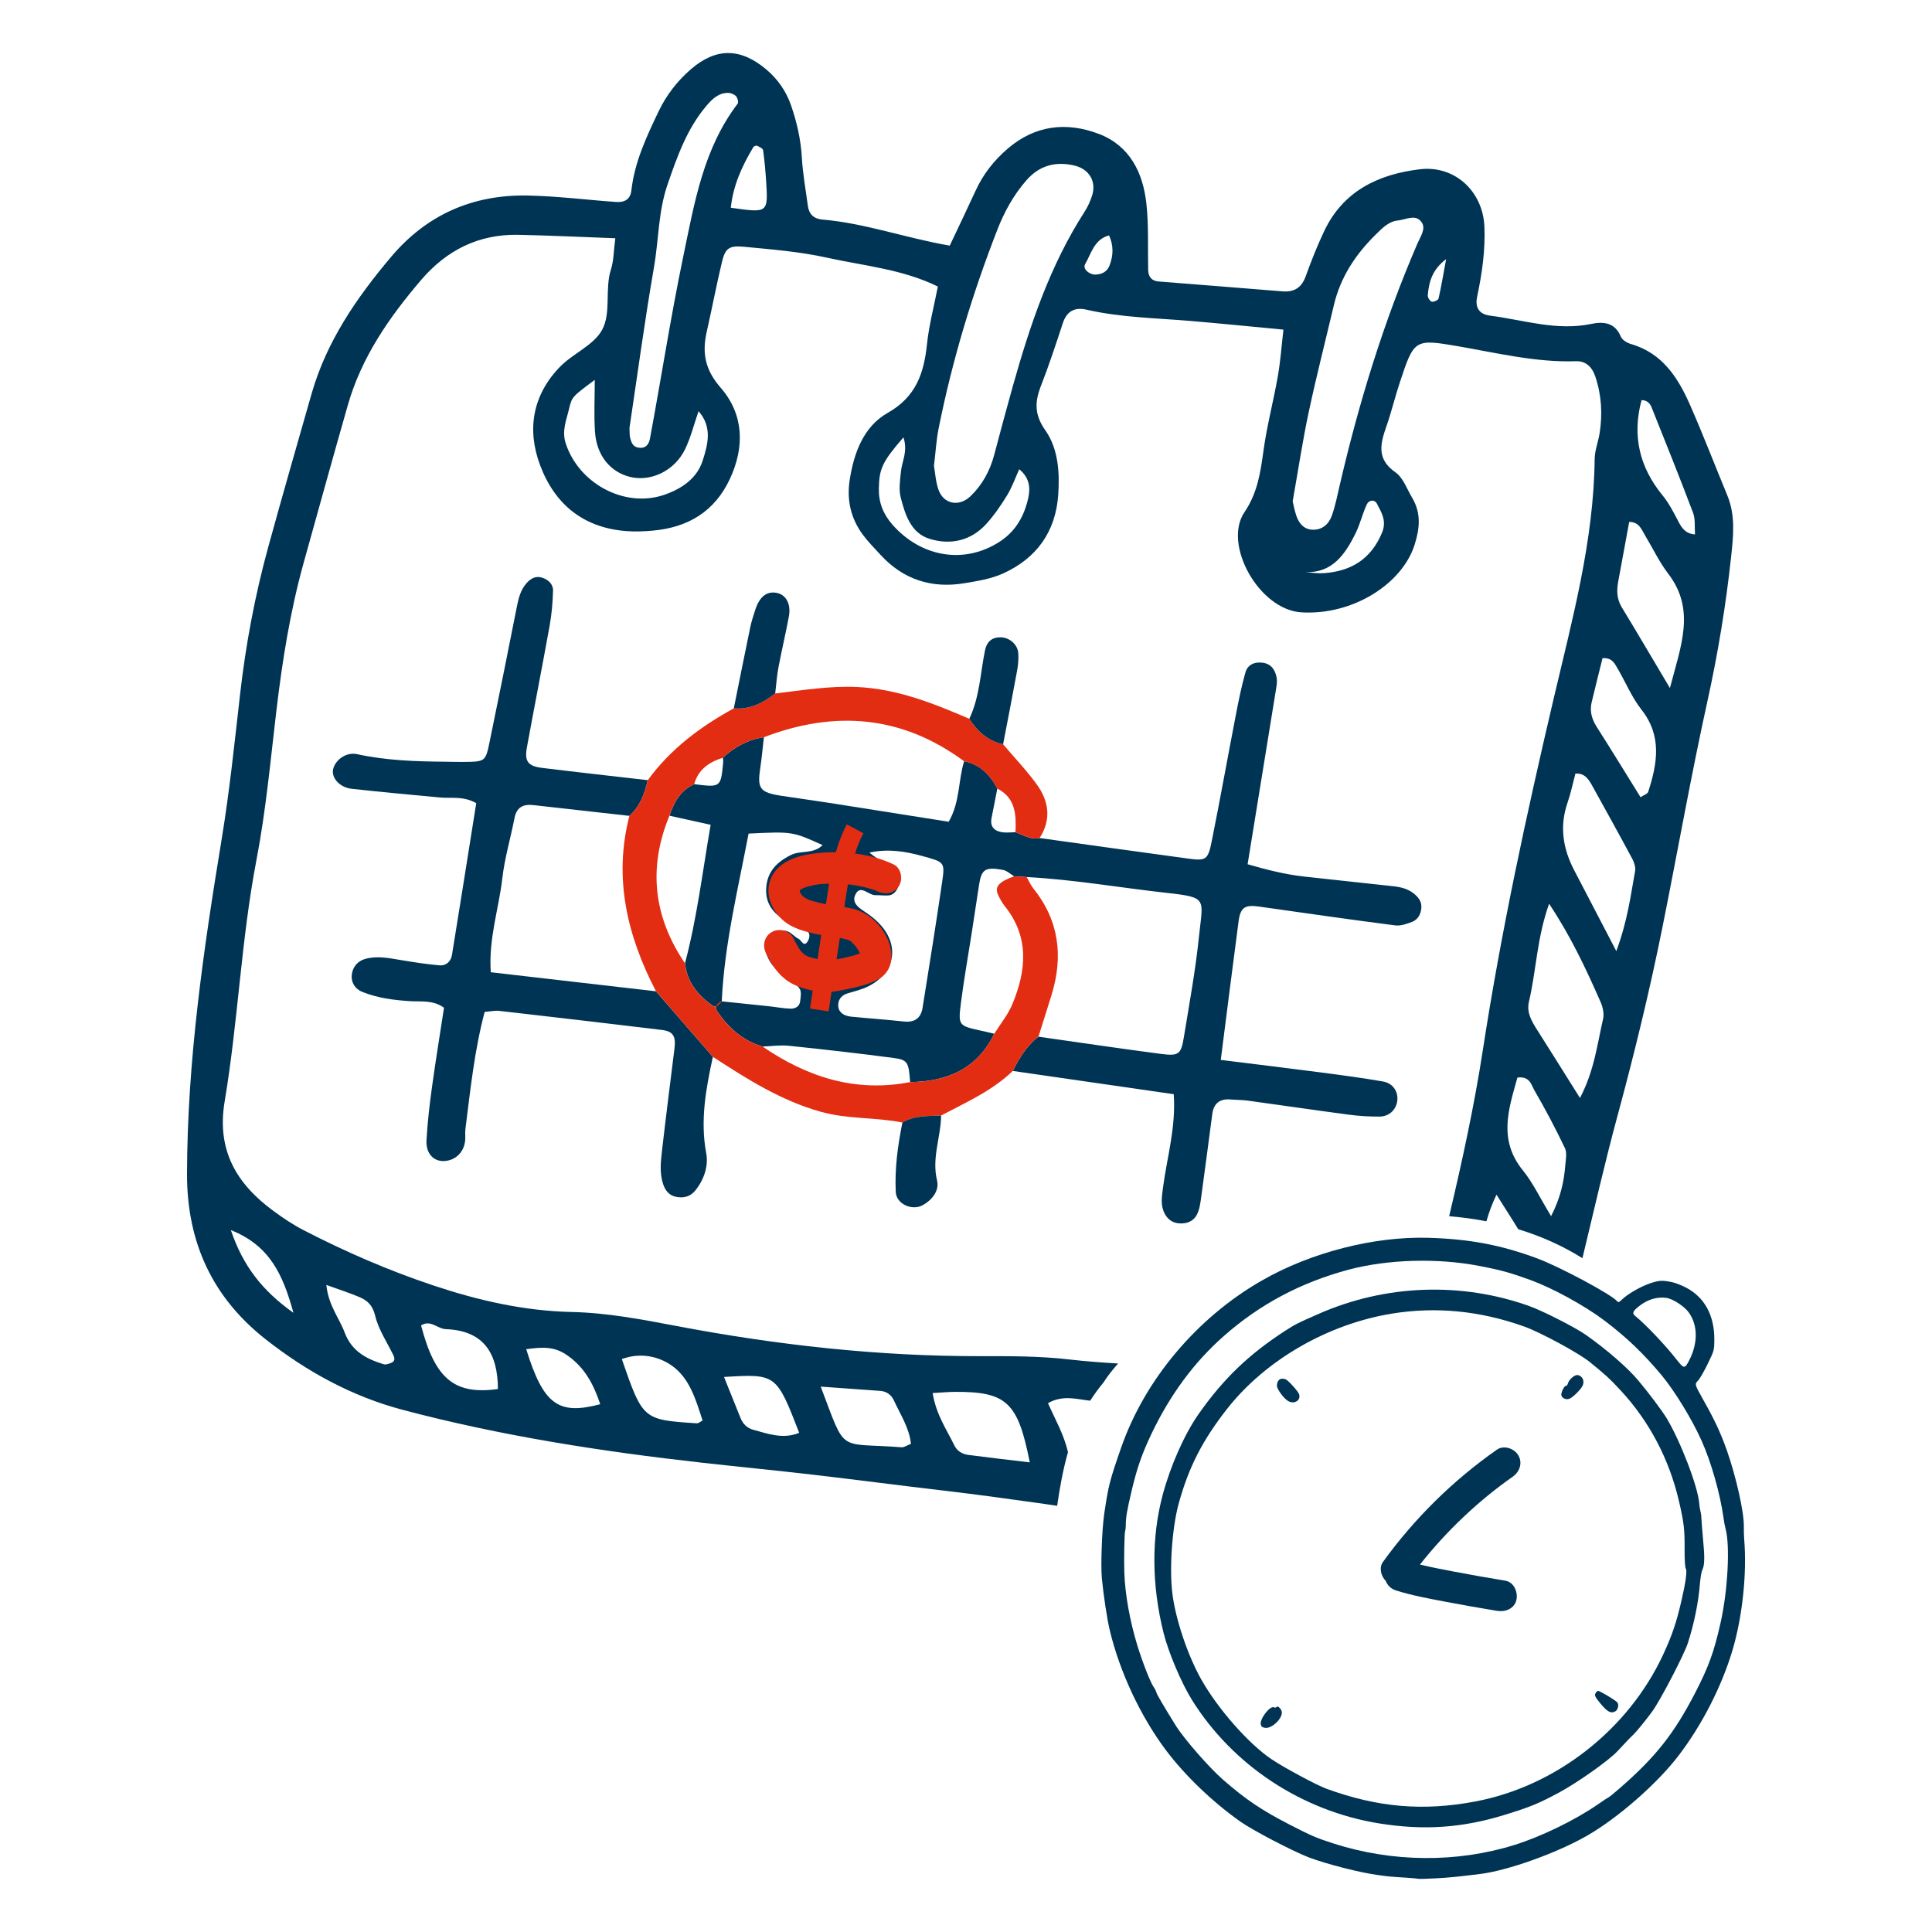
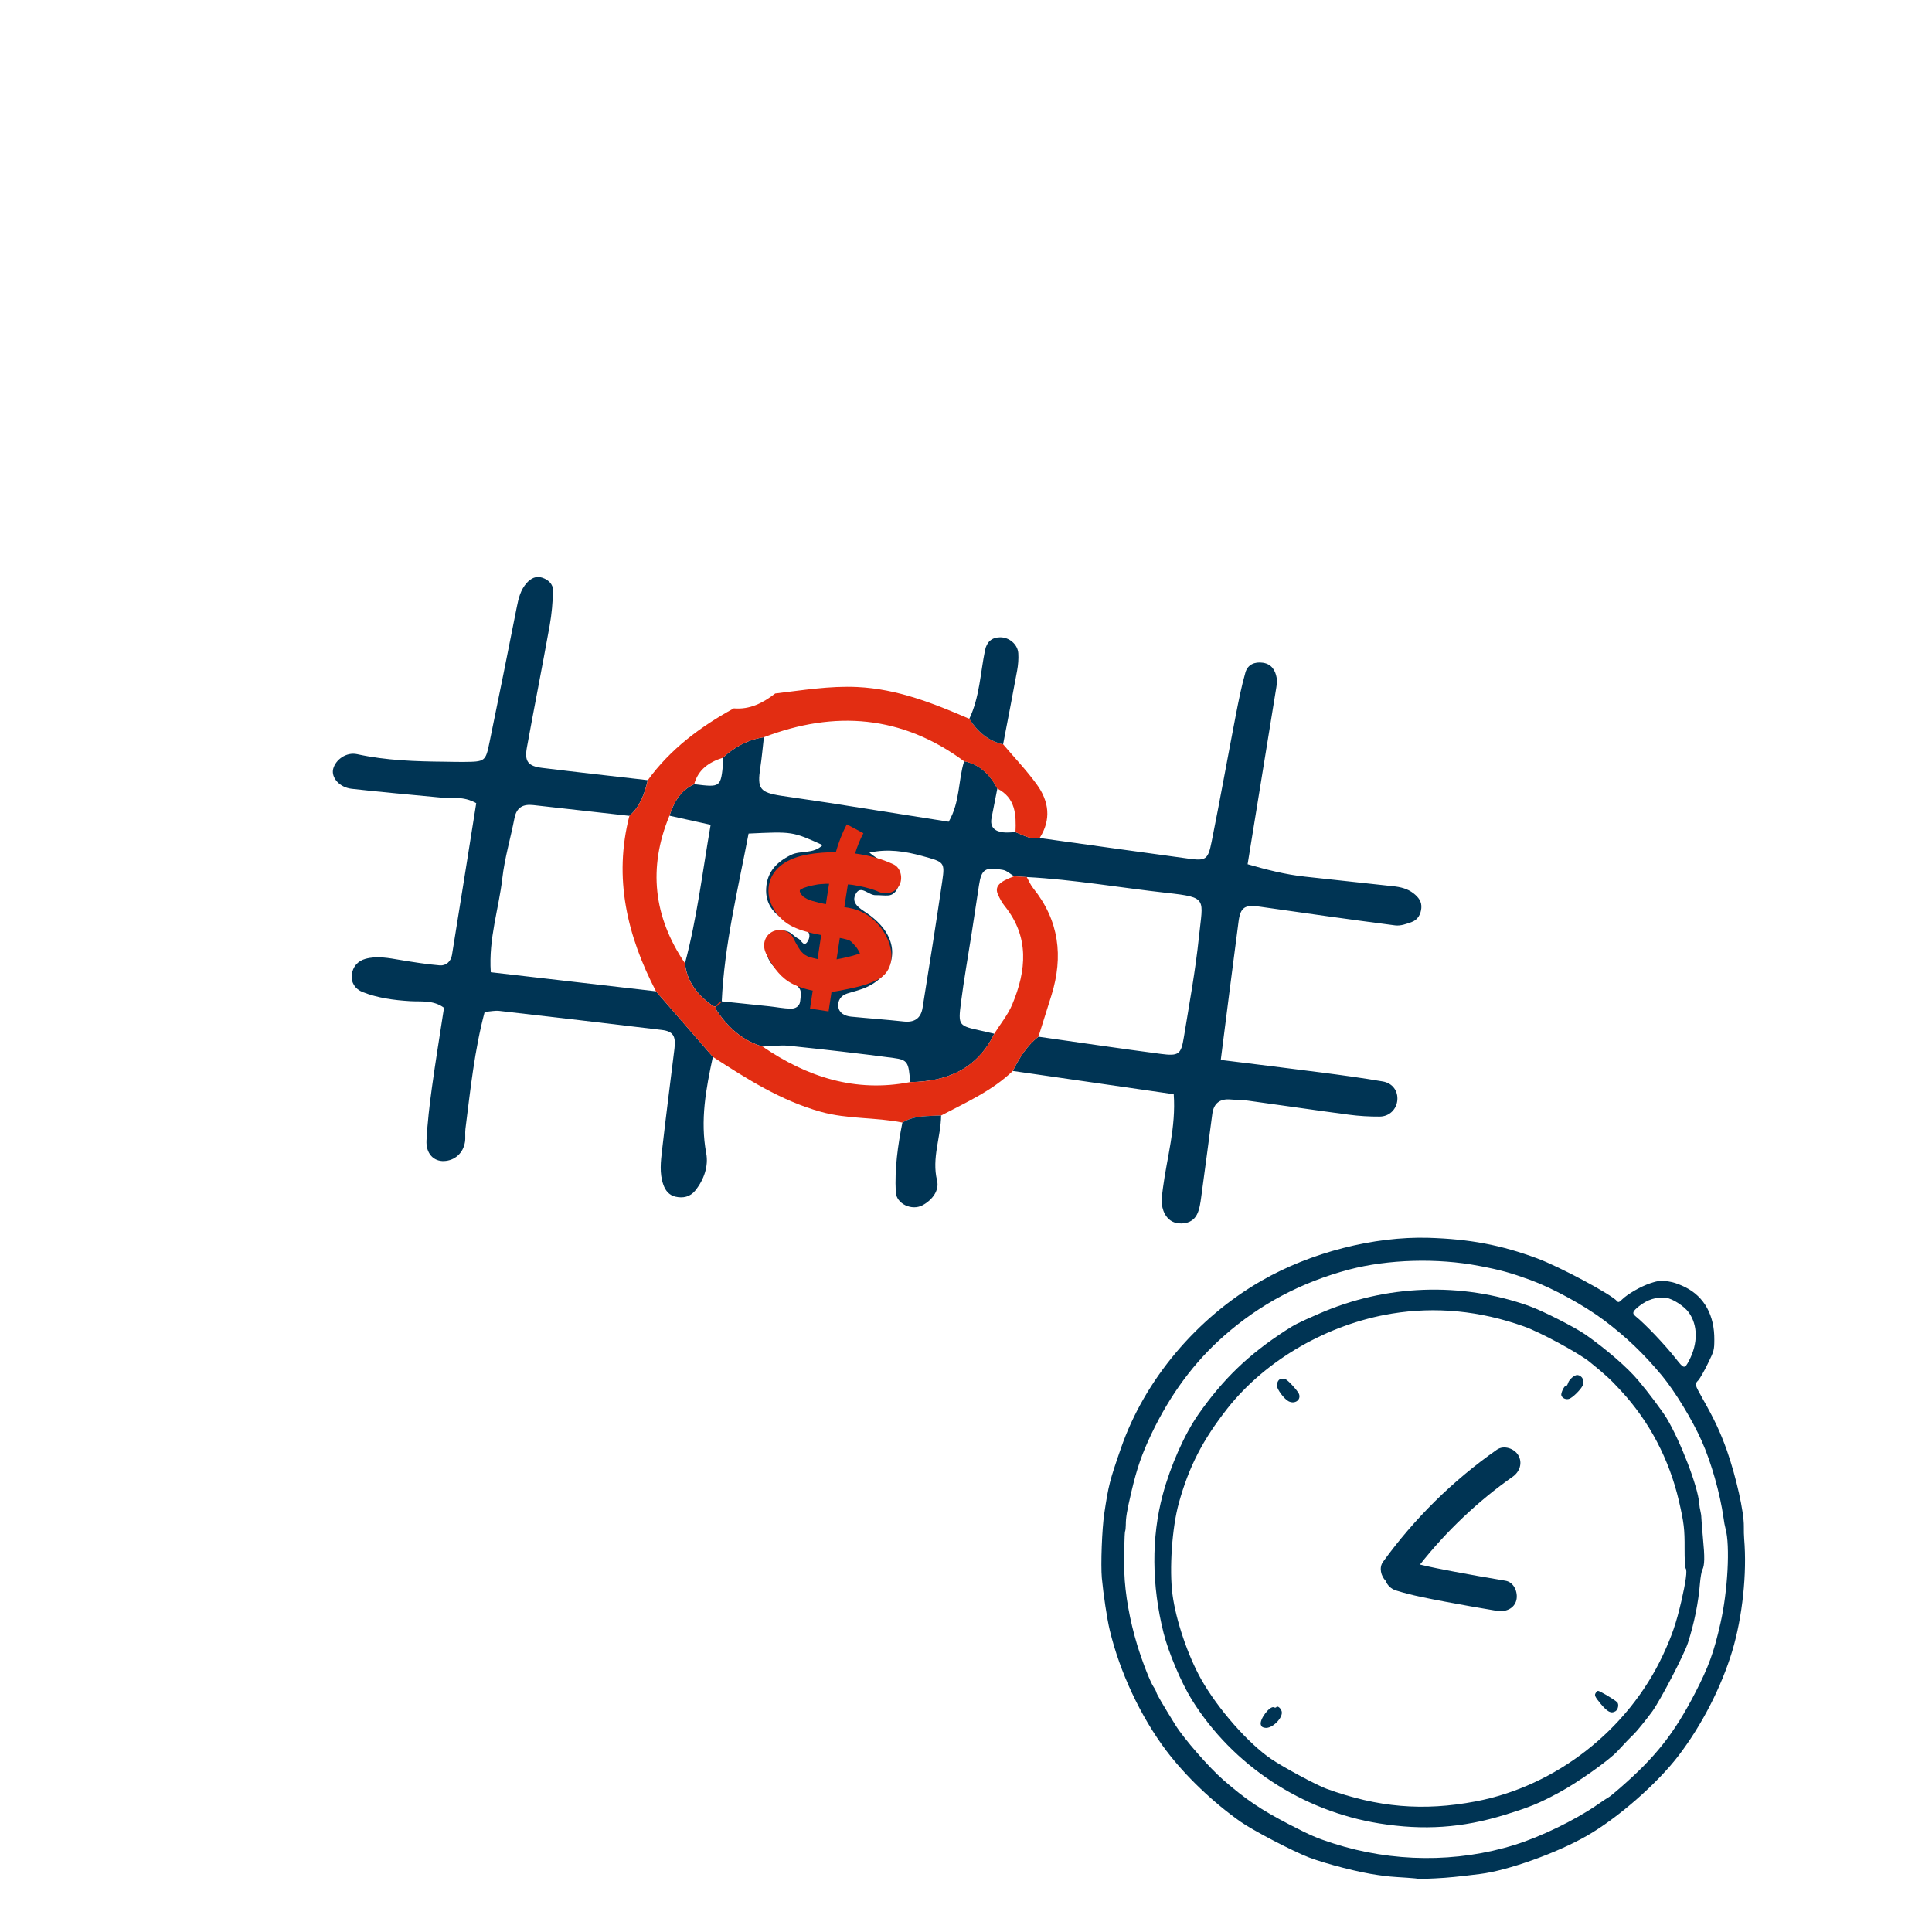
<svg xmlns="http://www.w3.org/2000/svg" version="1.1" id="Layer_1" x="0px" y="0px" viewBox="0 0 1000 1000" style="enable-background:new 0 0 1000 1000;" xml:space="preserve">
  <style type="text/css">
	.st0{fill:#003454;}
	.st1{fill:#E22D12;}
	.st2{fill-rule:evenodd;clip-rule:evenodd;fill:#003454;}
</style>
  <g>
-     <path class="st0" d="M894.07,256.46c-6.41-15.51-12.43-31.19-19.17-46.55c-6.25-14.26-14.32-27.1-30.71-31.84   c-2.01-0.58-4.57-2.11-5.28-3.86c-3.05-7.45-9.21-7.82-15.28-6.55c-17.91,3.75-34.91-2.04-52.24-4.26   c-5.68-0.73-8.03-4.04-6.83-9.77c2.52-12.03,4.31-24.09,3.76-36.4c-0.8-18.21-15.34-31.78-33.4-29.62   c-21.45,2.57-39.74,11.23-49.57,32.11c-3.57,7.57-6.67,15.38-9.51,23.26c-2.16,5.99-5.97,8.33-12.17,7.82   c-21.33-1.77-42.68-3.39-64.02-5.11c-3.58-0.29-5.28-2.48-5.36-5.99c-0.25-11.47,0.32-23.04-0.93-34.4   c-1.77-16-8.62-29.87-24.52-35.96c-16.77-6.42-33.08-4.59-47.28,7.62c-7.05,6.06-12.67,13.18-16.56,21.68   c-4.13,9-8.43,17.93-13.42,28.5c-22.97-3.96-43.87-11.62-65.94-13.5c-4.39-0.37-6.92-2.77-7.5-7.12   c-1.11-8.33-2.63-16.65-3.11-25.02c-0.53-9.29-2.57-18.2-5.55-26.87c-2.51-7.3-6.84-13.62-12.85-18.68   c-13.35-11.25-26.05-11.38-39.11-0.04c-7,6.07-12.61,13.35-16.62,21.72c-6.26,13.1-12.46,26.24-14.1,40.94   c-0.54,4.84-3.77,6.27-7.99,5.97c-15.25-1.09-30.48-3.04-45.74-3.33c-28.33-0.54-52.18,9.87-70.63,31.74   c-17.87,21.18-33.41,43.75-41.15,70.8c-7.56,26.41-15.14,52.82-22.43,79.31c-6.9,25.1-11.68,50.61-14.62,76.5   c-2.85,25.06-5.46,50.19-9.55,75.06c-9.43,57.33-17.77,114.63-17.89,173.01c-0.07,35.75,13.44,64.12,40.62,85.53   c21,16.53,44.47,29.52,70.78,36.51c51.02,13.55,102.99,21.58,155.35,27.45c18.98,2.13,37.99,3.95,56.96,6.16   c22.77,2.64,45.5,5.64,68.27,8.3c17.45,2.04,34.84,4.47,52.24,6.91c2.05,0.29,4.11,0.62,6.16,0.93c1.35-9.38,3.03-18.69,5.6-27.76   c-2.01-8.97-6.63-17.03-10.34-25.37c7.87-4.47,14.94-1.99,21.85-1.28c2.08-3.28,4.35-6.39,6.8-9.34c2.27-3.5,4.84-6.8,7.66-9.92   c-8.47-0.49-16.93-1.13-25.37-2.1c-15.1-1.75-30.47-1.73-45.71-1.7c-52.97,0.1-105.3-5.72-157.28-15.57   c-18-3.41-36.04-6.88-54.45-7.29c-24.67-0.54-48.4-5.97-71.64-13.73c-23.16-7.73-45.53-17.45-67.22-28.65   c-5.4-2.79-10.52-6.24-15.44-9.84c-19.2-14.07-29.61-31.42-25.35-56.79c6.96-41.45,8.52-83.62,16.47-125.04   c4.89-25.48,7.25-51.46,10.31-77.26c3.07-25.84,7.14-51.47,14.13-76.57c7.58-27.2,15.1-54.43,22.86-81.58   c7.09-24.81,21.45-45.45,37.96-64.76c13.14-15.36,29.74-23.72,50.17-23.32c16,0.31,32,1.11,50.29,1.77   c-0.91,7.01-0.83,11.74-2.21,16c-3.37,10.41,0.23,22.53-4.63,31.44c-4.37,8-15.15,12.22-21.93,19.24   c-14.04,14.57-17.11,32.34-10.11,50.92c7.6,20.19,22.46,32.3,44.62,33.98c4.56,0.35,9.2,0.17,13.76-0.25   c18.05-1.65,31.83-9.77,39.75-26.63c7.88-16.77,7.22-33.64-4.72-47.35c-8.16-9.36-9.67-18.08-7.19-29.02   c2.7-11.92,4.99-23.93,7.81-35.82c1.7-7.18,3.58-8.84,11.29-8.11c14.42,1.37,29,2.53,43.09,5.65c19.18,4.24,39.15,5.95,57.42,14.95   c-2,10.33-4.58,19.96-5.61,29.75c-1.58,15.08-5.63,27.31-20.36,35.65c-12.49,7.08-17.53,20.74-19.68,34.86   c-1.57,10.28,0.62,19.8,6.81,28.17c2.71,3.67,5.98,6.95,9.07,10.33c11.79,12.9,26.47,17.63,43.52,14.8   c6.75-1.12,13.78-2.23,19.93-5.01c17.4-7.86,27.34-21.61,28.64-40.91c0.79-11.63-0.05-23.79-6.67-33.2   c-5.76-8.18-5.51-14.77-2.28-23.05c4.16-10.67,7.74-21.56,11.32-32.45c2.04-6.21,6.15-8.36,12.2-6.98   c17.99,4.13,36.39,4.34,54.65,5.91c15.22,1.31,30.42,2.83,47.33,4.42c-0.95,8.13-1.5,16.19-2.89,24.09   c-2.23,12.77-5.6,25.37-7.38,38.19c-1.58,11.38-3.03,22.1-9.9,32.22c-11.31,16.65,7.55,50.54,29.51,51.85   c26.62,1.58,52.2-14.74,58.59-35.1c2.7-8.6,3.35-16.37-1.28-24.18c-2.72-4.58-4.69-10.44-8.72-13.25   c-10.06-7.01-7.64-15.12-4.51-24.11c2.51-7.2,4.28-14.66,6.67-21.9c7.52-22.8,7.63-23.09,30.13-19.23   c20.3,3.49,40.37,8.47,61.2,7.78c5.28-0.17,8.4,3.17,9.99,7.88c3.24,9.59,3.82,19.44,2.24,29.4c-0.71,4.48-2.51,8.9-2.56,13.36   c-0.46,42.48-11.64,83.2-21.23,124.03c-14.14,60.25-27.22,120.64-36.64,181.84c-4.46,28.95-10.69,57.54-17.44,86.03   c6.49,0.54,12.93,1.4,19.28,2.63c1.28-4.41,2.9-8.98,5.22-13.78c3.84,6.07,6.25,9.82,8.61,13.6c0.94,1.51,1.79,2.9,2.63,4.27   c11.68,3.57,22.88,8.51,33.24,15.01c5.94-24.61,11.55-49.31,18.17-73.74c8.79-32.45,16.73-65.07,23.34-98.01   c7.82-38.95,14.71-78.09,23.26-116.88c5.43-24.65,9.5-49.43,12.19-74.44C897.18,277.63,898.35,266.82,894.07,256.46z    M493.91,720.43c27.05-0.18,32.94,5.19,39.1,36.5c-10.85-1.3-21.34-2.49-31.81-3.87c-3.12-0.41-5.85-2.01-7.26-4.96   c-3.9-8.15-9.34-15.68-11.21-27.06C487.87,720.76,490.89,720.45,493.91,720.43z M455.68,719.93c3.3,0.25,5.72,2.11,7.01,4.95   c3.35,7.33,8,14.23,8.81,22.46c-2.1,0.8-3.51,1.87-4.82,1.77c-33.66-2.62-28.44,3.93-41.88-31.4   C435.57,718.47,445.63,719.18,455.68,719.93z M413.66,741.63c-8.32,3.43-16.12,0.51-23.85-1.6c-2.99-0.81-5.26-2.94-6.48-5.99   c-2.82-7.07-5.68-14.12-8.58-21.32C401.72,711.05,401.86,711.16,413.66,741.63z M347.65,706.79c9.41,6.56,12.57,17.95,16.01,28.48   c-1.55,0.8-2.24,1.48-2.88,1.44c-28.03-1.83-28.03-1.84-38.93-33.25C331.09,700.02,340.5,701.8,347.65,706.79z M293.41,701.37   c9.38,6.46,13.88,15.32,17.27,25.44c-21.7,5.78-29.4,0.21-38.31-28.47C281.08,697.12,287.02,696.97,293.41,701.37z M230.79,687.97   c19.95,0.75,26.85,12.88,26.93,30.99c-22.84,3.15-32.58-5.56-39.77-32.91C222.78,682.86,226.41,687.8,230.79,687.97z    M186.09,671.39c4.2,1.79,6.82,4.32,8.1,9.66c1.72,7.15,6.13,13.67,9.43,20.43c0.84,1.73,0.69,3.13-0.92,3.83   c-1.27,0.54-2.9,1.18-4.07,0.83c-8.91-2.71-16.59-6.7-20.22-16.41c-2.81-7.53-8.4-13.96-9.5-24.65   C176.24,667.73,181.27,669.33,186.09,671.39z M151.88,679.51c-16.39-11.68-26.09-24.33-32.4-42.83   C139.44,644.66,146.36,659.33,151.88,679.51z M363.65,238.57c-2.98,9.2-11.01,14.5-19.79,17.53c-20.51,7.07-44.28-5.81-51.05-26.62   c-2.11-6.48,0.34-11.92,1.7-17.73c1.52-6.46,1.69-6.4,13.34-15.13c0,9.45-0.48,18.24,0.12,26.95c0.83,12.19,7.92,20.76,18.15,23.28   c10.68,2.63,22.9-3.05,28.37-14.12c2.98-6.04,4.6-12.75,7.08-19.89C368.88,221.08,366.34,230.26,363.65,238.57z M353.72,132.42   c-6.54,31.41-11.43,63.06-17.29,94.56c-0.63,3.38-2.49,5.39-6.26,4.67c-2.7-0.52-3.41-2.78-3.99-4.94c-0.38-1.43-0.23-3-0.36-5.21   c4.09-27.26,7.83-55.27,12.67-83.09c2.48-14.25,2.2-28.88,7.01-42.84c4.99-14.5,10.03-28.84,20.08-40.72   c2.9-3.43,6.28-6.84,11.34-6.77c1.39,0.02,3.13,0.72,4.05,1.72c0.8,0.86,1.39,3.14,0.85,3.85   C364.1,76.96,359.5,104.65,353.72,132.42z M378.26,107.52c1.21-11.5,5.83-21.68,11.7-31.41c0.28-0.47,1.47-0.88,1.92-0.66   c1.17,0.56,2.96,1.37,3.09,2.28c0.76,5.29,1.23,10.63,1.57,15.97C397.6,110.28,397.56,110.29,378.26,107.52z M531.63,260.18   c-2.31,8.35-6.65,15.27-14.12,20.14c-18.18,11.86-40.63,8.25-55.58-8.76c-4.83-5.49-7.17-11.52-7.04-18.72   c0.18-10.28,1.83-13.88,12.74-26.47c2.37,7.32-0.74,12.24-1.27,17.46c-0.46,4.53-1.25,9.38-0.16,13.64   c2.28,8.85,5.24,18.47,15.02,21.46c10.82,3.3,21.38,1,29.34-7.81c4.06-4.5,7.57-9.6,10.74-14.79c2.52-4.12,4.14-8.79,6.26-13.46   C533.84,248.11,533.32,254.08,531.63,260.18z M524.19,200.04c-3.3,11.72-6.43,23.49-9.55,35.26c-2.2,8.3-6.11,15.59-12.33,21.55   c-5.91,5.66-13.96,4.14-16.58-3.46c-1.46-4.23-1.71-8.88-2.31-12.27c0.88-7.25,1.21-13.38,2.41-19.35   c7.05-35.23,17.39-69.52,30.44-102.98c3.61-9.27,8.44-17.98,15.06-25.54c6.69-7.64,15.11-9.86,24.83-7.55   c7.61,1.81,11.45,8.26,9.09,15.59c-0.93,2.87-2.21,5.72-3.84,8.25C543.44,137.43,533.08,168.44,524.19,200.04z M574.25,137.53   c-1.17,2.99-3.74,4.45-7.13,4.59c-3.29,0.13-6.84-2.95-5.49-5.32c3.23-5.64,4.71-12.87,12.41-14.97   C576.5,127.19,576.25,132.44,574.25,137.53z M715.32,275.75c-5.64,13.56-15.88,19.86-29.84,20.9c-3.23,0.24-6.5-0.19-9.77-0.56   c13.76,0.66,20.57-9.07,26.08-20.38c2.31-4.73,3.47-10.02,5.74-14.78c0.98-2.06,3.92-2.66,5.22-0.13   C715.13,265.4,717.85,269.67,715.32,275.75z M733.71,125.94c-17.51,40.54-30.4,82.57-40.35,125.54c-1.2,5.18-2.22,10.45-4.01,15.43   c-1.63,4.54-5.21,7.6-10.35,7.24c-4.21-0.29-6.69-3.34-7.99-7.13c-0.97-2.83-1.5-5.81-1.92-7.53c2.88-16.26,5.13-31.29,8.29-46.13   c3.95-18.55,8.67-36.94,13.03-55.41c3.43-14.54,11.31-26.43,21.85-36.72c3.24-3.16,6.45-6.62,11.33-7.12   c4.27-0.44,9.46-3.64,12.45,1.24C738,118.58,735.22,122.46,733.71,125.94z M744.6,154.49c-0.19,0.85-2.54,1.93-3.54,1.65   c-0.96-0.27-2.17-2.23-2.06-3.33c0.63-6.78,2.23-13.23,9.51-18.67C747.1,141.74,746.04,148.16,744.6,154.49z M810.19,603.14   c-0.68,8.33-2.31,16.45-7.35,26.35c-5.9-9.72-9.43-17.34-14.57-23.66c-12.96-15.92-7.37-31.91-2.86-48.08   c6.46-0.87,7.2,3.87,8.76,6.55c5.68,9.76,10.96,19.77,15.83,29.96C811.17,596.69,810.43,600.17,810.19,603.14z M829.75,527.43   c-3.05,13.16-4.55,26.83-11.96,40.88c-8.3-13.22-15.09-24.12-21.99-34.96c-2.9-4.56-5.76-9.18-4.43-14.82   c3.8-16.2,4.14-33.14,10.44-50.74c11.26,16.86,19.14,33.78,26.66,50.87C829.63,521.29,830.38,524.73,829.75,527.43z M846.32,450.9   c-2.31,12.49-3.74,25.23-9.72,41.38c-8.51-16.33-15.1-29.05-21.75-41.74c-5.88-11.22-7.73-22.75-3.51-35.03   c1.71-4.95,2.76-10.13,4.09-15.11c4.85-0.3,6.86,2.97,8.71,6.3c6.96,12.57,13.93,25.15,20.72,37.81   C845.86,446.4,846.68,448.92,846.32,450.9z M853.12,409.82c-0.35,1.09-2.28,1.67-3.97,2.82c-7.52-12.1-14.93-24.25-22.59-36.24   c-2.59-4.05-3.84-8.18-2.73-12.85c1.84-7.77,3.81-15.5,5.64-22.89c4.83-0.32,6.21,2.65,7.68,5.16c4.21,7.15,7.41,15.06,12.48,21.5   C860.39,380.99,857.82,395.22,853.12,409.82z M864.35,356.13c-9.43-15.85-17.08-28.89-24.93-41.8c-2.58-4.25-2.69-8.64-1.85-13.24   c1.88-10.33,3.8-20.65,5.7-30.95c5.28,0.05,6.44,4.06,8.34,7.21c3.94,6.54,7.23,13.55,11.84,19.57   C877.73,315.59,870.11,334.03,864.35,356.13z M868.75,269.97c-2.44-4.68-4.88-9.5-8.2-13.55c-12.03-14.69-15.82-30.99-10.89-49.3   c2.61-0.03,4.29,1.46,5.14,3.58c7.28,18.2,14.61,36.39,21.53,54.73c1.26,3.35,0.72,7.39,1.01,11.17   C872.52,276.28,870.56,273.44,868.75,269.97z" />
    <path class="st0" d="M538.09,433.76c25.69,3.57,51.37,7.19,77.07,10.67c8.99,1.22,10.1,0.62,12-8.87   c4.36-21.69,8.25-43.47,12.45-65.19c1.45-7.49,2.93-15,5.02-22.32c1.16-4.06,4.79-5.64,9.06-5.01c4.46,0.66,6.42,3.89,7.11,7.81   c0.38,2.16-0.11,4.52-0.47,6.74c-4.74,29.38-9.53,58.75-14.57,89.74c9.53,2.75,19.43,5.33,29.76,6.43   c15.17,1.61,30.32,3.33,45.49,4.94c3.86,0.41,7.48,1.22,10.63,3.69c2.53,1.98,4.34,4.26,4.04,7.63c-0.29,3.25-1.81,6-4.85,7.16   c-2.75,1.05-5.92,2.16-8.71,1.8c-23.43-3.04-46.83-6.35-70.22-9.71c-7.44-1.07-9.84,0.24-10.81,7.6   c-3.11,23.4-6.03,46.83-9.22,71.74c17.69,2.2,34.93,4.28,52.14,6.52c10.59,1.38,21.18,2.81,31.7,4.62   c5.19,0.89,7.99,5.05,7.54,9.78c-0.44,4.66-4.11,8.38-9.16,8.41c-5.33,0.04-10.7-0.29-15.99-0.99c-17.39-2.3-34.74-4.87-52.12-7.25   c-3.02-0.41-6.1-0.37-9.14-0.62c-5.51-0.45-8.64,2.06-9.36,7.49c-1.93,14.38-3.76,28.77-5.75,43.13c-0.41,2.98-0.82,6.15-2.12,8.78   c-1.83,3.71-5.45,5.12-9.58,4.71c-3.24-0.32-5.62-2.07-7.15-4.94c-2.29-4.3-1.56-8.63-0.95-13.3c2.07-15.84,6.82-31.39,5.59-48.59   c-27.75-4.01-55.52-8.02-83.3-12.04c3.38-6.69,7.21-13.05,13.27-17.73c21.11,2.99,42.19,6.14,63.33,8.9   c9.33,1.22,10.49,0.27,11.95-8.68c2.82-17.3,6.02-34.57,7.81-51.99c2.03-19.73,4.8-20.29-16.64-22.66   c-24.17-2.68-48.18-6.91-72.52-8.2c-2.17-0.13-4.33-0.27-6.5-0.4c-1.92-1.13-3.73-2.91-5.79-3.29c-9.23-1.7-11.16-0.32-12.4,7.92   c-1.25,8.26-2.5,16.51-3.78,24.77c-1.86,12-4.02,23.97-5.56,36.01c-1.52,11.93-1.25,11.96,10.58,14.55   c2.23,0.49,4.45,1.02,6.67,1.53c-8.86,18.2-24.37,24.81-43.56,25.03c-0.75-10.25-1.21-11.5-8.62-12.48   c-18.02-2.39-36.08-4.43-54.16-6.31c-4.47-0.46-9.06,0.24-13.59,0.4c-10.27-3.05-17.73-9.73-23.58-18.41   c-1.65-2.45,0.38-3.74,2.03-5.03c8.3,0.86,16.61,1.7,24.91,2.59c3.76,0.4,7.51,1.18,11.27,1.24c2.2,0.04,4.51-1.1,4.81-3.78   c0.25-2.18,0.78-4.94-0.25-6.5c-1.56-2.37-4.24-4.11-6.68-5.77c-4.49-3.05-8.47-6.5-10.32-11.76c-1.37-3.89-0.61-7.54,2.51-10.35   c2.39-2.16,5.47-2.9,8.44-1.75c2.01,0.77,3.5,2.84,5.48,3.74c1.48,0.67,2.79,4.93,4.94,0.96c1.06-1.96,1.12-4.43-1.45-5.7   c-3.4-1.68-7.01-2.96-10.31-4.8c-6.41-3.58-10.38-8.86-9.94-16.57c0.48-8.51,5.36-13.55,12.8-17.26c5.04-2.52,11.61-0.32,16.4-5.12   c-15.57-7.05-15.57-7.05-38.31-5.96c-5.46,28.77-12.56,57.46-13.9,87.13c-1.49,1.38-2.73,3.49-5.25,1.61   c-7.36-5.46-12.82-12.12-13.75-21.66c6.24-23.48,9.08-47.53,13.27-71.63c-7.93-1.75-14.62-3.22-21.31-4.7   c2.31-6.98,5.68-13.13,12.82-16.32c13.75,1.71,13.75,1.71,14.98-11.44c0.07-0.74-0.11-1.51-0.17-2.26   c6.04-5.62,13.01-9.37,21.24-10.61c-0.61,5.24-1.06,10.5-1.85,15.7c-1.67,10.95-0.33,12.88,10.96,14.63   c8.21,1.27,16.46,2.37,24.67,3.65c20.72,3.24,41.42,6.54,61.87,9.77c5.95-10.29,4.85-21.34,8-31.33   c8.23,1.66,13.4,7.05,17.18,14.13c-1,5.08-2,10.16-2.99,15.24c-0.91,4.67,1.56,6.88,5.79,7.43c2.17,0.28,4.42-0.03,6.63-0.07   C529.65,432.23,533.45,434.74,538.09,433.76z M450.01,441.3c4.92,4.27,10.84,6.09,14.26,11.37c2.55,3.93,0.07,10.45-4.35,10.8   c-2.24,0.18-4.51-0.19-6.76-0.13c-3.49,0.09-7.44-5.25-10.02-1.01c-3.12,5.13,1.89,7.82,5.7,10.42c2.5,1.7,4.88,3.71,6.9,5.95   c10.07,11.2,7.34,25.02-6.38,31.86c-3.35,1.67-7.13,2.53-10.75,3.64c-3.45,1.06-5.08,3.77-4.71,6.85c0.39,3.33,3.41,4.84,6.61,5.16   c9.11,0.9,18.25,1.53,27.35,2.52c5.59,0.61,8.81-1.78,9.66-7.08c3.5-21.83,7-43.67,10.19-65.54c1.45-9.96,0.95-9.95-10.38-13.05   C468.45,440.62,459.55,439.22,450.01,441.3z" />
    <path class="st0" d="M368.98,547.02c-3.56,16.46-6.64,32.81-3.44,49.89c1.25,6.65-1.12,13.66-5.67,19.31   c-2.68,3.32-6.33,4.09-10.29,3.17c-3.21-0.74-5.14-3.11-6.21-6.12c-2.13-5.97-1.35-12.13-0.66-18.17   c1.99-17.46,4.24-34.89,6.39-52.33c0.8-6.49-0.7-8.97-6.52-9.67c-28.05-3.38-56.12-6.66-84.19-9.87c-2.17-0.25-4.43,0.28-7.52,0.52   c-5.29,19.85-7.38,40.24-9.96,60.53c-0.29,2.25,0.12,4.6-0.24,6.83c-0.94,5.8-5.3,9.62-10.86,9.85c-5.4,0.22-9.42-3.96-9.06-10.69   c0.5-9.14,1.56-18.28,2.81-27.35c1.86-13.59,4.09-27.12,6.26-41.3c-5.6-4.12-11.82-3.06-17.52-3.42   c-8.46-0.52-16.78-1.61-24.66-4.74c-3.83-1.52-6.01-4.87-5.54-8.99c0.45-4.01,3.04-7.06,6.99-8.15c6.05-1.68,12.11-0.44,18.16,0.57   c6.76,1.12,13.55,2.21,20.37,2.78c3.3,0.27,5.78-2.06,6.32-5.37c4.28-26.31,8.43-52.64,12.56-78.57   c-6.67-3.84-12.91-2.39-18.89-2.96c-15.2-1.45-30.42-2.79-45.59-4.49c-6.33-0.71-10.71-5.86-9.56-10.3c1.24-4.8,6.8-8.84,12.4-7.62   c15.08,3.3,30.33,3.77,45.64,3.91c3.06,0.03,6.12,0.14,9.18,0.11c11.53-0.11,11.63-0.1,13.77-10.54   c4.76-23.19,9.48-46.39,14.04-69.62c0.9-4.59,1.97-8.97,5.17-12.51c2.15-2.38,4.84-3.78,8.08-2.67c3.07,1.05,5.59,3.36,5.51,6.59   c-0.15,6.06-0.67,12.18-1.74,18.14c-3.78,21.05-7.94,42.03-11.78,63.07c-1.32,7.24,0.51,9.72,7.91,10.63   c18.2,2.24,36.43,4.25,54.65,6.35c-1.65,6.94-3.92,13.57-9.52,18.47c-16.57-1.86-33.14-3.7-49.71-5.57   c-5.25-0.6-8.67,1.1-9.76,6.74c-2.02,10.41-5.1,20.68-6.3,31.18c-1.79,15.72-7.16,31.03-5.97,48.59   c28.58,3.3,57.04,6.59,85.49,9.87C349.34,524.4,359.16,535.71,368.98,547.02z" />
    <path class="st1" d="M368.98,547.02c-9.82-11.31-19.63-22.62-29.45-33.93c-14.9-28.7-22.07-58.58-13.76-90.8   c5.6-4.9,7.87-11.53,9.52-18.47c11.71-16.13,27.24-27.7,44.52-37.17c8.33,0.72,15.13-2.82,21.44-7.71   c14.13-1.65,28.12-4.02,42.53-3.34c20.72,0.99,39.35,8.44,57.94,16.45c4.19,6.57,9.68,11.42,17.49,13.2   c5.87,6.93,12.2,13.53,17.5,20.87c6.24,8.64,7.52,18.1,1.4,27.65c-4.66,0.97-8.46-1.54-12.5-3.02c0.4-9.01,0.11-17.74-9.43-22.6   c-3.77-7.08-8.94-12.47-17.18-14.13c-32.2-23.79-66.92-26.48-103.65-12.42c-8.23,1.24-15.2,4.99-21.25,10.62   c-7.08,2.25-12.72,6.06-14.8,13.7c-7.14,3.19-10.51,9.34-12.82,16.32c-11.1,26.89-8.26,52.32,8.04,76.32   c0.94,9.54,6.4,16.19,13.75,21.66c2.53,1.88,3.76-0.23,5.25-1.61l-0.39-0.35c-1.66,1.28-3.68,2.57-2.03,5.02   c5.85,8.68,13.31,15.37,23.59,18.41c23.13,15.8,48.11,23.92,76.37,18.4c19.19-0.22,34.7-6.84,43.57-25.04   c3.16-5.06,7.07-9.79,9.33-15.22c7.29-17.49,8.98-34.81-3.96-50.89c-1.38-1.72-2.46-3.74-3.39-5.76c-1.93-4.19,0.33-6.75,8.31-9.62   c2.17,0.13,4.33,0.27,6.5,0.4c1.1,1.93,1.96,4.05,3.34,5.76c13.46,16.73,15.69,35.34,9.48,55.4c-2.22,7.16-4.49,14.31-6.74,21.46   c-6.06,4.69-9.89,11.04-13.27,17.73c-10.72,10.33-24.18,16.26-37.08,23.07c-6.83,0.39-13.83-0.13-20.04,3.66   c-13.94-2.84-28.28-1.66-42.26-5.58C404.14,569.67,386.59,558.44,368.98,547.02z" />
-     <path class="st0" d="M401.25,358.94c-6.31,4.89-13.11,8.43-21.44,7.71c2.83-14.03,5.63-28.06,8.54-42.07   c0.61-2.95,1.58-5.82,2.49-8.7c2.19-6.87,5.75-9.83,10.79-9.08c5.04,0.75,7.92,5.6,6.7,12.21c-1.63,8.89-3.76,17.68-5.43,26.56   C402.07,349.98,401.78,354.48,401.25,358.94z" />
    <path class="st0" d="M519.2,385.25c-7.81-1.78-13.3-6.63-17.49-13.2c5.36-11.22,5.69-23.6,8.14-35.49c0.87-4.25,3.43-6.66,7.81-6.7   c4.72-0.05,9.1,3.67,9.4,8.24c0.19,2.97-0.06,6.05-0.6,8.99C524.14,359.82,521.64,372.53,519.2,385.25z" />
    <path class="st0" d="M467.08,581.04c6.21-3.79,13.21-3.28,20.04-3.66c-0.14,11.21-4.95,21.98-2.1,33.65   c1.25,5.14-2.44,10.11-7.59,12.84c-5.52,2.93-13.48-0.77-13.78-6.84C463.04,604.91,464.69,592.92,467.08,581.04z" />
    <g>
      <path class="st1" d="M462.49,447.4c-6.13-2.91-12.95-4.72-19.91-5.63c1.15-3.63,2.52-7.16,4.31-10.49l-8.57-4.6    c-2.47,4.61-4.29,9.48-5.7,14.42c-4.86-0.02-9.68,0.34-14.29,1.14c-8.25,1.44-17.08,5.18-19.83,13.82    c-2.87,9.03,2.77,18.59,10.61,22.94c3.92,2.17,8.25,3.35,12.59,4.32c1.11,0.25,2.23,0.46,3.35,0.67l-1.88,12.43    c-1.57-0.35-3.12-0.73-4.67-1.22c-0.13-0.04-0.18-0.05-0.27-0.08c-0.06-0.04-0.09-0.06-0.18-0.1c-0.5-0.28-1-0.55-1.5-0.84    c-0.12-0.07-0.24-0.16-0.36-0.24c-0.39-0.41-0.84-0.78-1.23-1.2c-0.18-0.19-0.34-0.4-0.53-0.59c-0.35-0.58-0.77-1.12-1.13-1.69    c-1.03-1.65-1.92-3.37-2.79-5.11c-1.95-3.92-7.49-5.01-11.09-2.91c-3.99,2.33-4.86,7.15-2.91,11.09    c2.85,5.72,6.34,11.15,11.83,14.65c3.4,2.17,7.92,3.69,12.33,4.55l-1.41,9.3l9.61,1.46l1.53-10.11c2.95-0.28,5.93-0.97,8.74-1.54    c5.21-1.06,10.65-2.38,15.36-4.92c7.88-4.24,8.25-13.42,4.89-20.91c-3.42-7.61-9.97-13.68-18.09-15.69    c-1.41-0.35-2.84-0.58-4.27-0.8l0.54-3.54c0.41-2.72,0.83-5.47,1.29-8.2c0.35,0.03,0.71,0.03,1.06,0.07    c0.41,0.04,0.83,0.09,1.24,0.14c0.04,0.01,0.05,0.01,0.09,0.01c0.06,0.01,0.11,0.02,0.22,0.04c1.07,0.17,2.15,0.35,3.21,0.56    c1.91,0.37,3.81,0.82,5.67,1.38c0.82,0.24,1.62,0.52,2.42,0.79c0.08,0.03,0.33,0.12,0.55,0.2c0.33,0.15,0.94,0.41,0.94,0.41    c3.95,1.87,8.74,1.1,11.09-2.91C467.46,454.96,466.47,449.28,462.49,447.4z M414.11,460.62    C414.31,460.38,414.55,460.29,414.11,460.62L414.11,460.62z M413.95,461.51c-0.01-0.05,0-0.1,0-0.16c0,0.05,0,0.11,0.01,0.18    C413.96,461.52,413.96,461.51,413.95,461.51z M413.97,461.58c0,0,0,0.01,0,0.01c0-0.02-0.01-0.03-0.01-0.05    C413.96,461.56,413.96,461.57,413.97,461.58z M413.98,460.79c0,0,0-0.01,0-0.01c0.01-0.02,0.01-0.05,0.02-0.07c0,0,0,0,0.01,0    C413.99,460.73,413.99,460.76,413.98,460.79z M414.03,460.6c-0.01,0.02-0.02,0.07-0.03,0.11c0,0,0,0-0.01,0    C414.19,459.86,414.1,460.26,414.03,460.6z M413.96,460.86C413.96,460.87,413.96,460.87,413.96,460.86    c-0.01,0.04-0.01,0.05-0.02,0.09C413.95,460.92,413.95,460.9,413.96,460.86z M413.99,461.66c0-0.01,0-0.02,0-0.03    C414.08,461.9,414.04,461.85,413.99,461.66z M420.74,466.4c-2.12-0.64-2.44-0.73-4.21-1.82c-0.3-0.19-0.61-0.39-0.91-0.6    c-0.08-0.1-0.17-0.2-0.33-0.39c-0.01-0.01-0.21-0.25-0.37-0.41c-0.16-0.24-0.44-0.66-0.48-0.74c-0.16-0.28-0.33-0.58-0.46-0.88    c0-0.02,0-0.02,0-0.04c-0.01-0.19,0-0.37,0-0.56c0.02-0.02,0.04-0.11,0.06-0.22c0.02-0.03,0.03-0.06,0.05-0.09    c0.41-0.26,1.58-0.88,1.65-0.97c0.73-0.28,1.49-0.53,2.24-0.74c1.75-0.49,3.52-0.85,5.31-1.16c-0.02,0-0.02,0-0.04,0    c0.02,0,0.04,0,0.05-0.01c0,0,0.01,0,0.01,0c0.15-0.03,0.42-0.05,0.59-0.06c0.27-0.03,0.53-0.06,0.8-0.08    c0.88-0.08,1.77-0.13,2.65-0.18c0.59-0.03,1.18,0,1.77-0.01c-0.4,2.4-0.76,4.78-1.11,7.09l-0.53,3.48    C425.2,467.57,422.94,467.06,420.74,466.4z M435.95,485.71c0.72,0.16,1.44,0.33,2.15,0.53c0.34,0.1,0.68,0.22,1.03,0.32    c0.1,0.03,0.15,0.04,0.23,0.06c0.02,0.01,0.02,0.02,0.05,0.03c0.16,0.09,0.71,0.43,1.04,0.62c0.35,0.38,1.24,1.25,1.37,1.4    c1.47,1.61,1.7,1.88,2.7,3.64c0.26,0.46,0.45,0.84,0.59,1.18c-0.51,0.18-1.02,0.37-1.53,0.53c-3.46,1.11-7.01,1.89-10.57,2.54    l1.67-11.07C435.09,485.58,435.52,485.62,435.95,485.71z" />
-       <path class="st1" d="M423.9,457.71c-0.2,0.02-0.4,0.05-0.6,0.06c0,0-0.01,0-0.01,0C424.19,457.71,424.15,457.7,423.9,457.71z" />
    </g>
    <g>
      <path class="st2" d="M865.53,663.66c-5.19-1.08-6.74-0.97-11.38,0.57c-4.89,1.62-11.7,5.55-14.61,8.41    c-1.37,1.4-1.96,1.59-2.52,0.88c-2.77-3.42-29.61-17.81-41.4-22.19c-18.83-6.98-34.95-10.01-56.37-10.65    c-28.09-0.79-60.81,7.57-86.17,22.16c-33.59,19.2-60.69,51.45-72.87,86.73c-5.88,16.9-6.45,19.22-8.64,33.81    c-1.21,8.19-1.87,26.54-1.26,33.42c0.76,8.23,2.73,21.39,4.09,26.96c5.15,21.66,16.04,44.83,29.24,62.35    c9.93,13.14,24.03,26.62,38.37,36.76c6.39,4.52,27.08,15.3,35.48,18.54c9.27,3.49,26.33,7.85,35.64,9.1    c5.76,0.81,6.38,0.85,15.19,1.41c3.09,0.2,5.79,0.48,5.96,0.56c0.22,0.12,4.06-0.01,8.51-0.23c6.93-0.34,11.67-0.84,23.29-2.27    c14.19-1.72,39.59-10.79,55.08-19.65c16.17-9.22,36.68-27.18,47.75-41.74c12.09-15.86,22.1-35.48,27.72-54.07    c5.25-17.59,7.66-40.11,6.15-57.97c-0.12-1.54-0.22-4.49-0.17-6.51c0.1-7.43-3.97-25.56-8.8-39.36    c-3.39-9.46-6.35-15.79-12.46-26.59c-4.26-7.65-4.29-7.6-2.29-9.66c0.89-1.02,3.11-4.87,4.9-8.6c3.24-6.64,3.33-6.94,3.37-12.35    c0.11-12.64-5.14-22.22-14.93-27.17C870.21,665.18,867.13,664,865.53,663.66z M874.13,679.36c4.73,6.62,4.77,15.96,0.15,24.84    c-2.31,4.44-2.65,4.41-6.75-0.83c-5.59-7.14-15.92-18.02-20.94-22.05c-1.95-1.58-1.63-2.47,1.7-5.18    c4.38-3.5,9.13-4.98,14.08-4.38C865.67,672.13,871.84,676.12,874.13,679.36z M830.35,683.44c11.43,8.63,20.41,17.19,29.89,28.61    c6.79,8.26,15.58,22.64,20.5,33.67c5,11.14,9.6,27.43,11.35,39.91c0.23,1.88,0.7,4.39,1.05,5.63c2.42,8.6,1.17,32.29-2.62,48.87    c-3.41,15.16-6.16,22.62-13.12,36.13c-10.9,21.07-20.52,33.27-39.18,49.45c-2.62,2.3-5.1,4.33-5.55,4.52    c-0.37,0.16-3.07,1.93-5.97,3.95c-11.54,7.96-29.22,16.54-42.71,20.73c-29.89,9.35-63.36,9.06-93.86-0.75    c-8.94-2.89-11.43-3.98-22.93-9.89c-14.65-7.63-22.08-12.62-33.93-22.89c-7.43-6.48-20.36-21.25-24.85-28.46    c-6.56-10.61-9.64-15.88-9.88-16.93c-0.16-0.65-0.82-1.98-1.48-2.89c-1.68-2.5-5.58-12.36-8.41-21.52    c-3.91-12.83-6.35-26.59-6.71-37.78c-0.22-6.82,0.05-20.58,0.42-21.3c0.2-0.39,0.33-1.87,0.35-3.27    c-0.01-3.67,0.58-7.25,2.93-17.24c2.89-12.25,5.38-19.35,10.37-29.88c9.73-20.33,22.06-37.05,37.53-50.66    c18.55-16.38,39.96-27.74,64.71-34.32c20.26-5.33,45.72-6.04,67.18-1.93c11.07,2.09,16.28,3.54,26.57,7.27    C803.6,666.7,819.98,675.65,830.35,683.44z" />
      <path class="st2" d="M791.56,676.02c-35.17-12.59-74.44-11.17-108.91,3.98c-10.96,4.81-12.21,5.43-17.23,8.67    c-18.97,12.28-32.15,24.89-45.06,43.28c-7.23,10.34-14.49,26.6-18.55,41.78c-5.9,21.98-5.75,46.82,0.48,71.58    c2.49,9.97,9.12,25.63,14.6,34.48c21.14,33.94,57.01,57.62,97.1,64.03c22.9,3.67,42.94,2.32,64.79-4.44    c13.46-4.14,17.73-5.94,28.2-11.57c9.67-5.2,26.02-16.79,30.3-21.48c2.51-2.78,7.34-7.82,8.22-8.56c1.37-1.26,6.46-7.5,9.68-11.9    c4.22-5.78,16.55-29.48,18.49-35.53c3.29-10.28,5.46-21,6.24-30.97c0.26-2.97,0.81-6.07,1.22-6.84c1.21-2.33,1.27-6.68,0.33-16.2    c-0.41-4.8-0.83-9.6-0.84-10.67c-0.01-1.07-0.25-2.67-0.49-3.57c-0.24-0.9-0.53-2.67-0.62-3.99c-0.7-8.76-9.65-31.98-16.87-44.06    c-2.34-3.83-9.34-13.19-14.66-19.49c-5.6-6.72-16.73-16.33-27.36-23.77C815.04,686.91,798.51,678.51,791.56,676.02z     M822.74,704.88c7.99,6.49,10.67,8.87,16.24,14.95c14.74,15.93,24.98,35.44,30.02,57.04c2.64,11.46,2.99,14.61,2.94,24.67    c-0.04,5.27,0.23,9.93,0.59,10.33c0.83,1,0.05,6.87-2.28,16.94c-2.66,11.39-4.8,17.68-9.52,27.85    c-18.09,38.7-55.36,67.84-96.94,75.75c-27.13,5.14-50.61,3.14-77.26-6.57c-5.07-1.86-22.18-11.05-28.43-15.29    c-11.89-8.02-27.75-26.02-36.39-41.38c-6.9-12.27-13.05-30.5-14.82-43.77c-1.74-13.18-0.24-34.77,3.25-47.34    c5.21-18.88,12.38-32.78,25.21-49.1c19.82-25.1,51.91-43.6,85.01-49.02c22.69-3.71,45.58-1.53,68.42,6.62    C797.13,689.5,817.09,700.32,822.74,704.88z" />
      <path class="st2" d="M816.48,711.72c-1.49-0.14-4.31,2.27-4.84,4.11c-0.29,0.98-0.78,1.64-1.06,1.49    c-0.78-0.41-2.81,3.76-2.43,4.94c0.49,1.52,2.53,2.38,4.14,1.73c1.75-0.64,5.66-4.46,6.82-6.68    C820.38,714.87,819.04,711.99,816.48,711.72z" />
      <path class="st2" d="M663.4,713.64c-1.44,0.03-2.47,1.61-2.47,3.65c0.09,1.88,3.71,6.8,6,7.99c3.24,1.69,6.6-0.66,5.43-3.74    c-0.6-1.58-5.34-6.8-6.8-7.56C665.06,713.73,664.07,713.57,663.4,713.64z" />
      <path class="st2" d="M827.06,875.19c-0.4,0.08-0.94,0.71-1.29,1.38c-0.52,1-0.03,1.96,2.72,5.29c3.55,4.25,5.39,5.21,7.63,3.9    c1.42-0.81,1.96-3.64,0.94-4.66C835.5,879.58,827.68,874.95,827.06,875.19z" />
      <path class="st2" d="M660.61,883.63c-0.14,0.28-0.68,0.35-1.18,0.09c-2.07-1.08-7.69,6.3-6.82,9.01c0.32,1.02,0.83,1.42,2.23,1.59    c3.62,0.55,9.42-5.26,8.56-8.53C662.94,884.07,661.1,882.69,660.61,883.63z" />
    </g>
    <path class="st0" d="M779.23,818.18c-9.03-1.51-18.06-3.07-27.05-4.79c-5.73-1.1-11.51-2.19-17.2-3.58   c13.56-17.21,30.21-33.01,47.99-45.46c3.58-2.51,5.24-7.09,2.91-11.09c-2.07-3.54-7.48-5.43-11.09-2.91   c-22.81,15.98-42.6,35.5-58.94,58.05c-2.17,2.99-1.09,7.33,1.39,9.86c0.87,2.3,2.73,4.15,5.33,4.96c8.24,2.59,16.83,4.16,25.3,5.78   c8.99,1.72,18.02,3.28,27.05,4.79c4.16,0.69,8.93-1.09,9.97-5.66C785.78,824.24,783.7,818.93,779.23,818.18z" />
  </g>
</svg>